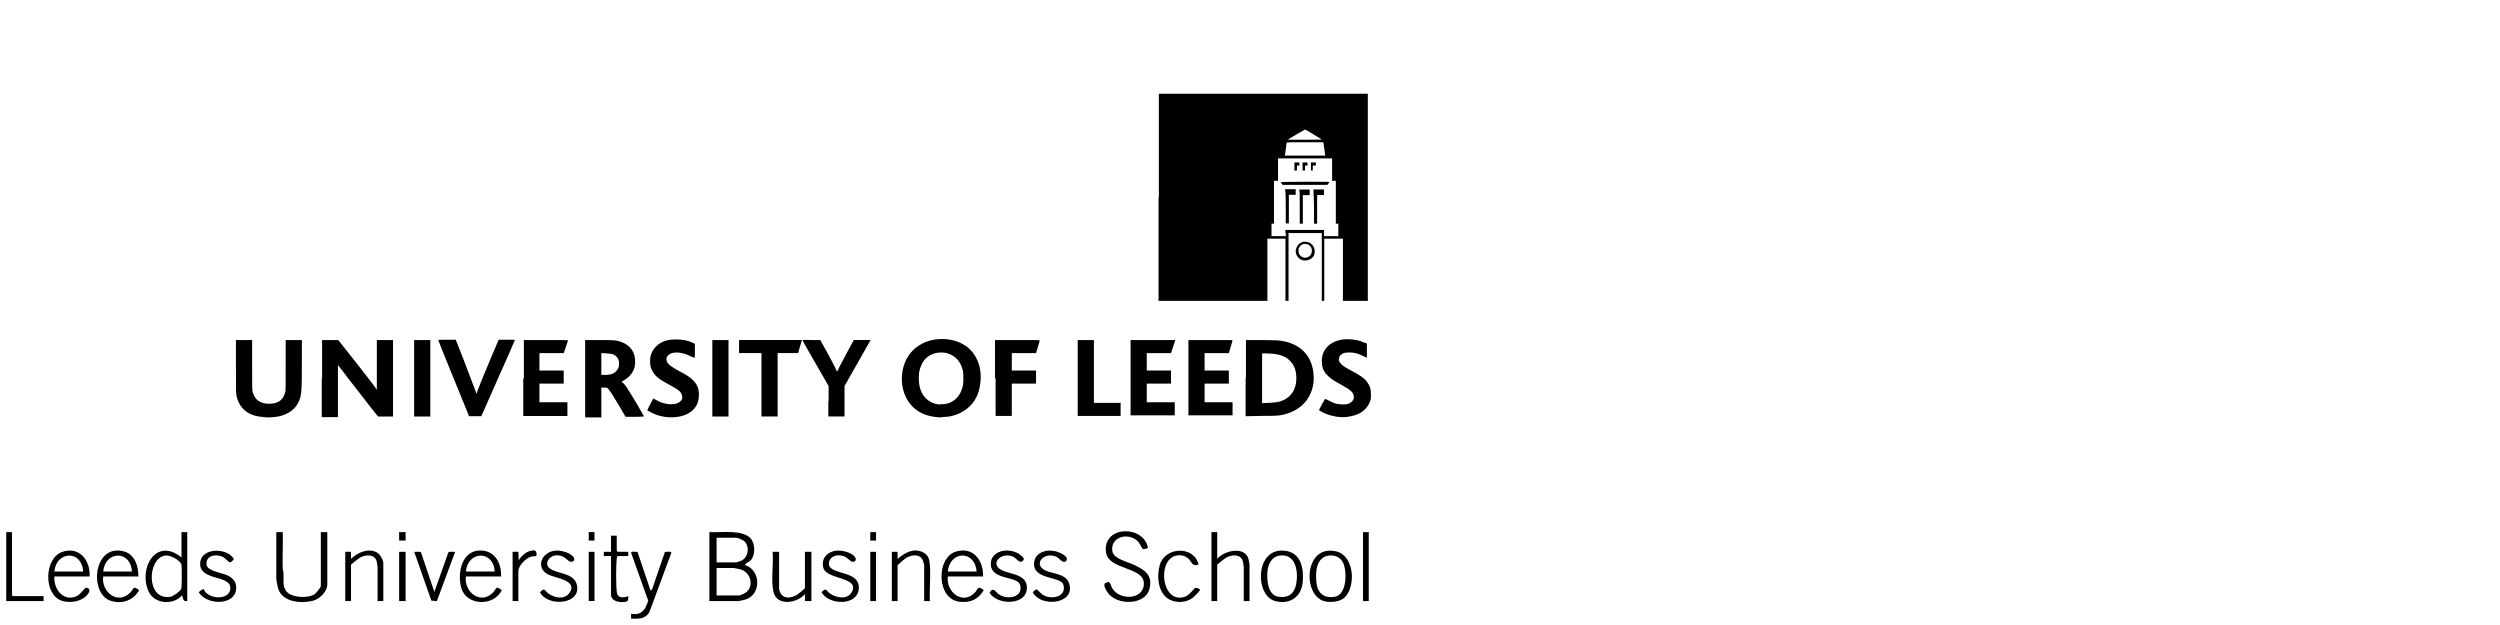
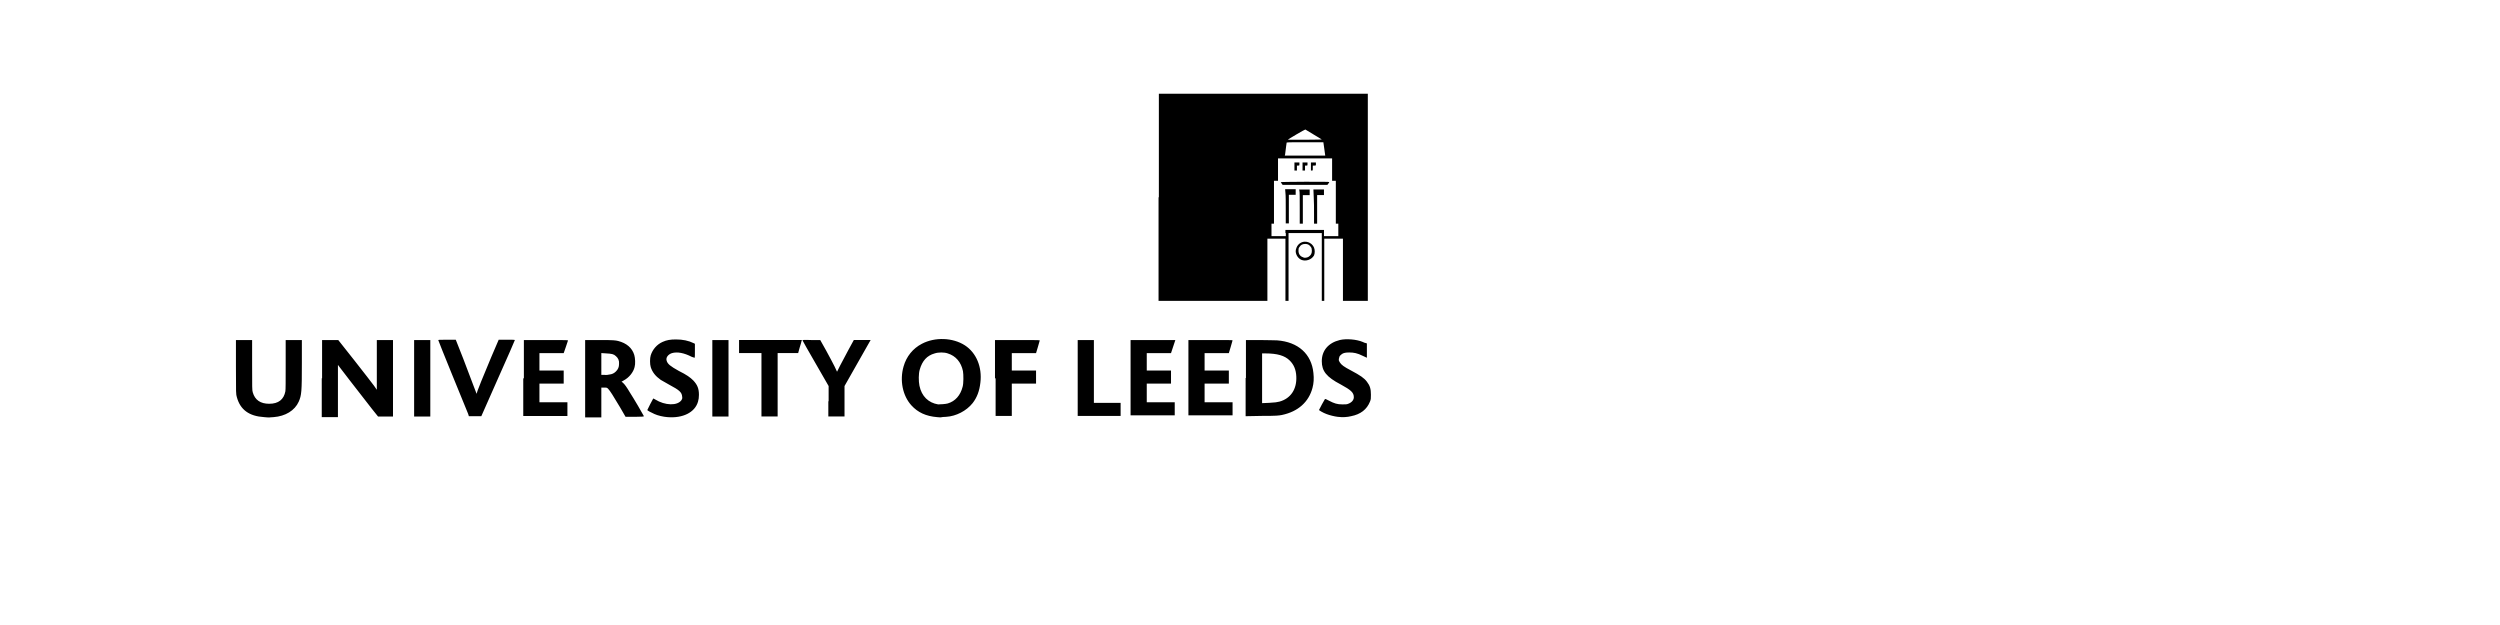
<svg xmlns="http://www.w3.org/2000/svg" width="400" height="100" viewBox="0 0 400 100" fill="none">
  <path d="M42.276 66.742C39.839 66.593 38.445 65.547 37.899 63.557C37.75 63.06 37.75 62.961 37.75 58.733V54.406H39.045H40.339V58.435C40.339 61.968 40.339 62.465 40.438 62.762C40.786 64.007 41.684 64.603 43.074 64.603C44.567 64.603 45.411 63.908 45.66 62.613C45.709 62.365 45.709 60.971 45.709 58.336V54.406H47.004H48.298V58.038C48.298 62.716 48.249 63.213 47.802 64.256C47.156 65.699 45.663 66.593 43.773 66.742C43.475 66.742 43.177 66.792 43.077 66.792C43.024 66.792 42.627 66.792 42.276 66.742ZM106.808 66.742C106.113 66.692 105.265 66.494 104.719 66.245C104.173 65.997 103.573 65.699 103.573 65.6C103.573 65.55 104.467 63.809 104.52 63.759C104.52 63.759 104.669 63.809 104.818 63.908C106.411 64.905 108.4 64.954 109.046 64.007C109.145 63.809 109.195 63.759 109.145 63.461C109.096 62.766 108.698 62.415 107.106 61.571C106.56 61.273 105.96 60.925 105.712 60.776C104.868 60.18 104.368 59.531 104.119 58.737C103.97 58.29 103.97 57.293 104.119 56.846C104.417 55.899 105.116 55.105 106.01 54.707C106.655 54.41 107.255 54.31 108.149 54.31C109.245 54.31 110.188 54.509 110.986 54.906L111.185 55.005V56.101C111.185 56.697 111.185 57.197 111.135 57.247C111.135 57.247 110.936 57.197 110.688 57.098C109.443 56.453 108.351 56.254 107.503 56.502C106.907 56.701 106.506 57.197 106.659 57.697C106.808 58.244 107.255 58.591 108.599 59.34C109.894 59.985 110.44 60.386 110.936 60.883C111.582 61.578 111.83 62.177 111.83 63.17C111.83 63.667 111.781 63.865 111.681 64.266C111.185 65.997 109.245 66.941 106.808 66.742ZM149.945 66.742C148.154 66.593 146.859 65.997 145.817 64.852C144.423 63.309 143.926 60.872 144.572 58.634C145.019 57.041 146.065 55.747 147.508 55.002C149.598 53.906 152.435 54.005 154.375 55.25C156.216 56.445 157.163 58.733 156.862 61.219C156.713 62.564 156.315 63.606 155.617 64.504C154.62 65.749 152.981 66.593 151.389 66.692C151.041 66.692 150.743 66.742 150.694 66.742C150.591 66.792 150.293 66.792 149.945 66.742ZM151.637 64.554C152.832 64.206 153.676 63.259 154.024 61.869C154.173 61.372 154.173 59.928 154.074 59.382C153.776 57.939 152.928 56.946 151.637 56.545C151.091 56.346 150.144 56.346 149.548 56.545C148.303 56.892 147.558 57.74 147.161 59.13C146.962 59.776 146.962 60.971 147.111 61.716C147.459 63.408 148.555 64.454 150.098 64.703C150.442 64.703 151.289 64.653 151.637 64.554ZM214.027 66.692C213.58 66.643 212.732 66.444 212.236 66.245C211.689 66.047 211.04 65.65 211.04 65.6C211.09 65.451 211.934 63.908 211.987 63.858C212.04 63.809 212.186 63.858 212.633 64.107C213.477 64.554 213.977 64.703 214.772 64.703C215.268 64.703 215.516 64.703 215.719 64.603C216.265 64.405 216.612 64.007 216.612 63.557C216.612 62.812 216.166 62.411 214.523 61.517C212.236 60.322 211.487 59.379 211.487 57.786C211.487 56.094 212.534 54.849 214.374 54.402C215.421 54.154 217.059 54.303 218.006 54.7C218.205 54.8 218.453 54.899 218.553 54.899L218.702 54.949V56.094C218.702 56.74 218.702 57.24 218.702 57.24C218.702 57.24 218.404 57.091 218.056 56.942C217.162 56.495 216.612 56.396 215.868 56.396C215.123 56.396 214.821 56.495 214.474 56.843C214.325 56.992 214.275 57.091 214.225 57.389C214.176 57.687 214.225 57.736 214.374 57.985C214.623 58.382 215.02 58.68 216.166 59.279C217.659 60.074 218.255 60.475 218.702 61.071C219.198 61.716 219.347 62.216 219.347 63.16C219.347 63.755 219.347 63.904 219.198 64.256C218.702 65.501 217.705 66.295 216.162 66.593C215.57 66.742 214.825 66.792 214.027 66.692ZM74.914 66.245C74.269 64.703 70.137 54.555 70.137 54.456C70.087 54.356 70.186 54.356 71.531 54.356H72.924L74.12 57.392C74.765 59.084 75.514 61.024 75.762 61.72L76.259 63.014L76.407 62.518C76.606 61.922 77.053 60.875 78.596 57.144L79.791 54.356H81.086C81.831 54.356 82.38 54.356 82.38 54.406C82.38 54.456 81.185 57.194 79.695 60.524L77.01 66.593H76.014H75.017L74.914 66.245ZM51.533 60.524V54.406H52.828H54.122L56.758 57.74C58.201 59.581 59.595 61.372 59.844 61.72L60.291 62.365V58.386V54.406H61.585H62.88V60.524V66.643H61.684H60.489L59.492 65.398C56.705 61.815 54.615 59.13 54.367 58.779L54.069 58.382V62.56V66.739H52.775H51.48V60.521H51.533V60.524ZM66.26 60.524V54.406H67.555H68.849V60.524V66.643H67.555H66.26V60.524ZM83.82 60.524V54.406H87.353C89.293 54.406 90.886 54.406 90.886 54.456C90.886 54.505 90.737 54.952 90.538 55.502L90.191 56.499H88.251H86.31V57.892V59.286H88.251H90.191V60.333V61.379H88.251H86.31V62.872V64.366H88.549H90.787V65.462V66.558H87.254H83.721V60.538H83.82V60.524ZM93.624 60.524V54.406H96.011C98.249 54.406 98.448 54.456 98.898 54.555C100.243 54.903 101.136 55.651 101.484 56.793C101.633 57.289 101.683 58.237 101.534 58.733C101.335 59.577 100.64 60.425 99.792 60.872L99.445 61.071L99.643 61.219C99.941 61.468 100.289 61.964 100.789 62.812C101.285 63.557 102.977 66.444 103.027 66.593C103.027 66.643 102.779 66.692 101.583 66.692H100.09L99.196 65.149C98.1 63.309 97.604 62.514 97.306 62.213C97.107 62.014 97.107 62.014 96.611 62.014H96.213V64.401V66.788H94.919H93.624V60.524ZM97.504 59.925C97.951 59.875 98.249 59.726 98.551 59.428C98.898 59.081 99.047 58.733 99.047 58.233C99.097 57.687 98.898 57.286 98.551 56.988C98.203 56.641 97.856 56.591 96.958 56.541L96.213 56.492V58.233V59.974H96.66C96.958 60.028 97.306 59.978 97.504 59.925ZM113.973 60.524V54.406H115.267H116.562V60.524V66.643H115.267H113.973V60.524ZM121.833 61.567V56.492H120.041H118.25V55.445V54.399H123.276H128.302L128.252 54.548C128.252 54.647 128.103 55.094 127.954 55.594L127.706 56.488H126.064H124.422V61.563V66.639H123.127H121.833V61.567ZM132.58 64.206V61.769L130.49 58.137C129.345 56.147 128.401 54.505 128.401 54.456C128.352 54.406 128.55 54.356 129.795 54.406H131.239L132.186 56.098C132.682 57.045 133.332 58.187 133.53 58.634L133.927 59.478L134.424 58.481C134.722 57.935 135.318 56.789 135.768 55.945L136.612 54.402H137.957C138.702 54.402 139.301 54.402 139.301 54.402C139.301 54.402 138.354 56.094 137.212 58.084L135.123 61.766V64.202V66.639H133.828H132.533V64.202H132.58V64.206ZM159.199 60.524V54.406H162.781C164.771 54.406 166.364 54.406 166.364 54.456C166.364 54.456 166.215 54.952 166.066 55.502L165.768 56.499H163.828H161.888V57.892V59.286H163.828H165.768V60.333V61.379H163.828H161.888V63.965V66.55H160.593H159.298V60.531H159.199V60.524ZM172.432 60.475V54.406H173.727H175.022V59.432V64.458H177.16H179.299V65.504V66.55H175.866H172.432V60.475ZM180.892 60.475V54.406H184.474H188.056L187.709 55.452L187.361 56.499H185.421H183.481V57.892V59.286H185.421H187.361V60.333V61.379H185.421H183.481V62.872V64.366H185.719H187.957V65.412V66.458H184.424H180.892V60.475ZM190.146 60.475V54.406H193.678C196.466 54.406 197.211 54.406 197.211 54.456C197.211 54.505 197.062 54.952 196.913 55.502L196.615 56.499H194.675H192.735V57.892V59.286H194.675H196.615V60.333V61.379H194.675H192.735V62.872V64.366H194.973H197.211V65.412V66.458H193.678H190.146V60.475ZM199.35 60.475V54.406H201.489C202.684 54.406 203.925 54.456 204.326 54.456C207.71 54.704 209.849 56.644 210.146 59.68C210.246 60.574 210.196 61.322 209.997 62.067C209.402 64.305 207.71 65.848 205.121 66.394C204.574 66.494 204.326 66.543 201.935 66.543L199.3 66.593V60.475H199.35ZM204.723 64.256C206.514 63.759 207.511 62.266 207.408 60.226C207.359 59.13 207.011 58.336 206.362 57.69C205.567 56.896 204.372 56.545 202.432 56.545H201.935V60.524V64.504L203.081 64.454C204.028 64.405 204.326 64.355 204.723 64.256ZM185.418 31.567V15H202.134H218.851V31.567V48.135H216.861H214.871V43.159V38.182H213.378H211.884V43.159V48.135H211.686H211.487V42.712V37.289H208.852H206.167V42.712V48.135H205.919H205.67V43.159V38.182H204.227H202.783V43.159V48.135H194.076H185.368V31.567H185.418ZM205.667 37.289V36.792H208.753H211.838V37.289V37.785H212.984H214.13V36.788V35.792H213.931H213.732V32.358V28.925H213.385H213.136V27.134V25.343H208.809H204.482V27.134V28.925H204.184H203.837V32.358V35.792H203.638H203.439V36.788V37.785H204.585H205.731V37.289H205.667ZM205.72 33.607C205.72 32.412 205.72 31.22 205.67 30.869L205.621 30.273H206.465H207.309V30.72V31.167H206.763H206.217V33.455V35.742H205.968H205.72V33.607ZM207.958 33.259C207.958 31.866 207.958 30.674 207.908 30.521L207.859 30.323H208.703H209.547V30.77V31.216H209.001H208.455V33.504V35.792H208.206H207.958V33.259ZM210.246 34.252C210.246 33.408 210.246 32.213 210.196 31.514L210.146 30.319H210.991H211.835V30.766V31.213H211.289H210.742V33.501V35.788H210.494H210.246V34.252ZM205.071 29.379C204.972 29.23 204.922 29.131 204.922 29.131C204.922 29.131 206.663 29.081 208.802 29.081C211.54 29.081 212.682 29.081 212.682 29.131C212.682 29.18 212.633 29.28 212.534 29.379L212.385 29.578H208.802H205.22L205.071 29.379ZM207.11 26.641V25.995H207.508H207.905V26.244C207.905 26.492 207.905 26.492 207.706 26.492H207.508V26.889V27.286H207.309H207.11V26.641ZM208.405 26.641V25.995H208.802H209.199V26.244C209.199 26.492 209.199 26.492 209.001 26.492H208.802V26.889V27.286H208.604H208.405V26.641ZM209.749 26.641V25.995H210.146H210.544V26.244C210.544 26.492 210.544 26.492 210.295 26.492H210.047V26.889C210.047 27.286 210.047 27.286 209.898 27.286H209.749V26.641ZM211.888 23.807L211.739 22.761H208.802C207.16 22.761 205.865 22.761 205.865 22.81C205.865 22.81 205.716 23.807 205.617 24.701L205.567 24.899H208.802H212.037L211.888 23.807ZM211.491 22.314C211.391 22.264 208.955 20.771 208.855 20.721C208.806 20.721 208.26 21.019 207.412 21.516C206.667 21.962 206.068 22.31 206.068 22.36C206.068 22.36 207.312 22.36 208.806 22.36C210.345 22.363 211.54 22.314 211.491 22.314ZM208.206 41.566C207.66 41.318 207.312 40.722 207.312 40.172C207.312 39.874 207.511 39.378 207.71 39.176C208.455 38.331 209.799 38.58 210.246 39.623C210.395 39.97 210.395 40.516 210.246 40.867C209.849 41.566 208.901 41.868 208.206 41.566ZM209.402 41.07C209.749 40.821 209.898 40.573 209.898 40.123C209.898 39.825 209.849 39.676 209.749 39.527C209.501 39.179 209.253 39.03 208.855 39.03C208.408 39.03 208.111 39.179 207.908 39.527C207.759 39.725 207.759 39.825 207.759 40.123C207.759 40.619 208.008 41.016 208.504 41.169C208.703 41.318 209.199 41.219 209.402 41.07Z" fill="black" />
  <g clip-path="url(#clip0_3104_1019)">
    <path d="M117.125 85.14C118.078 85.204 119.278 85.343 120.002 86.036C120.837 86.834 120.898 88.725 120.171 89.588C119.943 89.861 119.535 89.999 119.324 90.195C119.229 90.284 119.218 90.271 119.251 90.429C121.737 91.211 121.844 95.127 119.282 95.92C119.027 95.999 118.261 96.172 118.043 96.172H113.504V85.14C114.689 85.198 115.947 85.061 117.123 85.14H117.125ZM114.655 89.98H117.816C117.857 89.98 118.495 89.769 118.591 89.726C119.776 89.186 120.011 87.342 119.026 86.543C118.825 86.38 118.023 86.04 117.816 86.04H114.655V89.98ZM114.655 95.27H118.274C118.39 95.27 119.03 95.002 119.175 94.914C120.703 93.991 120.227 91.601 118.497 91.112C118.293 91.054 117.507 90.879 117.356 90.879H114.655V95.269V95.27Z" fill="black" />
    <path d="M44.209 85.14H45.244C45.298 87.068 45.17 89.013 45.238 90.942C45.247 91.208 45.348 91.453 45.362 91.72C45.417 92.735 45.135 93.917 45.931 94.732C46.811 95.632 49.257 95.751 50.294 95.097C50.55 94.934 51.333 93.993 51.333 93.751V85.14H52.368V93.525C52.368 94.639 51.136 95.849 50.076 96.121C48.148 96.615 45.145 96.342 44.496 94.145C44.385 93.766 44.209 92.87 44.209 92.513V85.14Z" fill="black" />
    <path d="M182.817 87.825C182.748 87.782 182.348 86.843 181.937 86.493C180.331 85.131 177.595 85.983 177.98 88.231C178.18 89.394 180.394 89.893 181.348 90.334C183.169 91.176 184.499 92.026 183.899 94.264C183.194 96.892 178.623 96.92 177.188 94.746C176.982 94.435 176.434 93.555 176.832 93.311C177.717 92.765 177.631 93.587 177.95 94.112C179.213 96.188 183.082 95.929 183.02 93.312C182.956 90.65 177.308 91.22 176.952 88.335C176.427 84.064 182.946 83.972 183.67 87.617C183.567 87.785 182.979 87.925 182.816 87.825H182.817Z" fill="black" />
    <path d="M29.959 85.14V96.171C29.171 96.274 29.409 95.719 29.097 95.272C27.768 96.858 24.729 96.643 23.811 94.706C22.056 91.001 24.94 85.84 29.039 89.191V85.14H29.959ZM26.487 88.881C23.539 89.221 23.297 96.112 27.252 95.489C27.698 95.419 28.897 94.572 29.016 94.178C29.098 93.907 29.105 90.721 29.037 90.377C28.897 89.656 27.262 88.792 26.487 88.881Z" fill="black" />
    <path d="M157.289 92.231H151.658C151.318 94.595 153.891 96.856 155.916 94.881C156.514 94.298 156.366 93.587 157.403 94.426C156.47 95.911 155.354 96.463 153.557 96.282C149.821 95.907 149.74 89.233 152.944 88.255C155.742 87.402 157.374 89.723 157.29 92.231H157.289ZM156.255 91.443C155.999 87.972 151.957 88.097 151.658 91.443H156.255Z" fill="black" />
    <path d="M22.144 92.231H16.514C16.157 94.705 18.88 96.875 20.883 94.766C21.447 94.172 21.236 93.646 22.257 94.426C21.34 96.118 19.405 96.749 17.583 96.079C14.239 94.85 14.948 86.911 19.85 88.231C21.591 88.7 22.16 90.651 22.144 92.231ZM21.11 91.443C20.902 87.986 16.806 88.099 16.514 91.443H21.11Z" fill="black" />
    <path d="M14.33 92.231H8.7C8.556 94.189 10.051 96.297 12.227 95.405C12.831 95.158 13.55 94.079 13.715 94.05C14.033 93.996 14.466 94.283 14.268 94.703C13.57 96.184 11.302 96.615 9.852 96.112C6.954 95.108 7.033 89.362 9.932 88.316C12.685 87.324 14.504 89.707 14.331 92.231H14.33ZM13.296 91.443C13.13 87.983 9.011 88.104 8.699 91.443H13.296Z" fill="black" />
    <path d="M80.179 92.231H74.548C74.192 94.705 76.914 96.875 78.917 94.766C79.482 94.172 79.27 93.646 80.291 94.426C79.01 97.073 74.616 96.965 73.795 94.037C73.166 91.794 73.811 88.116 76.801 88.078C79.203 88.049 80.254 90.144 80.179 92.231ZM79.145 91.443C78.975 87.99 74.838 88.108 74.548 91.443H79.145Z" fill="black" />
    <path d="M194.752 85.14V89.418C195.866 88.093 199.112 87.319 199.755 89.413C199.782 89.504 199.923 90.215 199.923 90.261V96.171H199.003V90.712C199.003 90.66 198.886 89.93 198.863 89.836C198.574 88.658 197.196 88.704 196.281 89.171C196.067 89.28 194.751 90.276 194.751 90.373V96.171H193.831V85.14H194.751H194.752Z" fill="black" />
    <path d="M215.166 95.568C214.453 96.253 213.248 96.387 212.289 96.271C208.268 95.782 208.524 86.934 213.831 88.232C216.747 88.944 216.935 93.869 215.166 95.568ZM212.653 88.883C210.565 89.133 210.454 91.572 210.625 93.175C210.803 94.853 211.759 95.759 213.534 95.489C215.539 95.182 215.531 91.45 214.92 90.093C214.521 89.207 213.623 88.766 212.653 88.883Z" fill="black" />
    <path d="M204.955 88.098C208.081 88.013 208.69 90.781 208.414 93.287C208.162 95.573 206.269 96.786 204.011 96.165C200.832 95.29 200.838 88.21 204.956 88.099L204.955 88.098ZM204.84 88.881C203.496 89.024 202.911 90.202 202.798 91.389C202.669 92.751 202.811 95.245 204.587 95.485C206.147 95.697 207.075 94.992 207.379 93.512C207.757 91.665 207.425 88.605 204.839 88.88L204.84 88.881Z" fill="black" />
    <path d="M102.002 88.303L104.083 94.482L104.322 94.324L106.391 88.303C106.617 88.34 107.455 88.129 107.412 88.456L103.895 97.959C103.24 99.053 102.149 99.028 100.978 98.985V98.196C102.662 98.512 103.302 97.509 103.707 96.095L100.98 88.457C100.936 88.129 101.774 88.34 102.001 88.304L102.002 88.303Z" fill="black" />
    <path d="M124.653 88.291V94.201C124.653 94.449 124.903 95.032 125.107 95.219C125.836 95.891 126.81 95.578 127.563 95.137C127.748 95.029 128.79 94.186 128.79 94.088V88.291H129.824V96.171H128.79V95.045C127.577 96.532 124.292 97.019 123.761 94.737C123.314 92.82 123.803 90.281 123.618 88.29H124.653V88.291Z" fill="black" />
    <path d="M142.695 88.291H143.615V89.418C144.778 88.444 146.172 87.602 147.716 88.382C148.59 88.822 148.726 89.607 148.789 90.482C148.921 92.322 148.68 94.314 148.784 96.171H147.864V90.373C147.864 90.336 147.695 89.758 147.659 89.673C147.21 88.605 145.967 88.74 145.071 89.213C144.86 89.325 143.612 90.369 143.612 90.486V96.171H142.692V88.291H142.695Z" fill="black" />
    <path d="M61.333 96.171H60.413V90.712C60.413 90.66 60.296 89.93 60.273 89.836C59.984 88.658 58.607 88.704 57.691 89.171C57.477 89.28 56.161 90.276 56.161 90.374V96.171H55.241V88.291H56.161V89.418C57.198 88.399 59.039 87.579 60.406 88.466C60.862 88.763 61.332 89.626 61.332 90.149V96.171H61.333Z" fill="black" />
    <path d="M134.056 88.093C134.863 88.061 136.175 88.41 136.72 89.022C137.115 89.466 136.919 89.957 136.323 89.872C136.071 89.836 135.532 89.191 135.109 89.024C134.099 88.627 132.775 88.873 132.626 90.092C132.603 90.276 132.584 90.323 132.664 90.51C133.298 91.992 137.512 91.356 137.414 94.09C137.311 96.975 132.643 96.888 131.443 94.764C132.237 93.921 132.14 94.484 132.756 94.931C133.788 95.678 135.683 96.037 136.343 94.622C137.439 92.271 132.249 92.762 131.741 90.86C131.315 89.266 132.487 88.154 134.056 88.093Z" fill="black" />
    <path d="M89.007 88.093C89.814 88.061 91.126 88.41 91.671 89.022C92.066 89.466 91.87 89.957 91.274 89.872C90.734 89.794 90.343 88.694 88.865 88.864C88.091 88.953 87.296 89.763 87.617 90.511C88.189 91.851 91.567 91.409 92.218 93.328C93.349 96.663 87.722 97.256 86.395 94.765C87.189 93.922 87.092 94.486 87.709 94.932C88.709 95.657 90.263 96.017 91.097 94.879C92.582 92.848 88.782 92.488 87.687 91.915C85.591 90.82 86.67 88.187 89.008 88.095L89.007 88.093Z" fill="black" />
    <path d="M32.599 94.259C33.191 95.944 36.852 96.123 36.856 94.089C36.861 91.939 31.958 92.991 32.025 90.154C32.078 87.865 35.442 87.621 36.909 88.857C37.045 88.972 37.414 89.32 37.401 89.475C37.396 89.546 36.982 89.944 36.89 89.968C36.587 90.045 36.056 89.282 35.636 89.092C34.491 88.571 32.855 88.879 33.056 90.379C33.197 91.418 35.681 91.664 36.554 92.132C37.097 92.423 37.639 92.936 37.746 93.552C38.328 96.895 33.179 97.051 31.801 94.764C31.915 94.638 32.475 94.173 32.6 94.259H32.599Z" fill="black" />
    <path d="M167.842 88.094C168.179 88.078 168.594 88.136 168.921 88.211C169.475 88.338 171.21 89.081 170.567 89.761C170.079 90.278 169.508 89.286 168.976 89.06C167.199 88.306 165.564 89.935 166.786 90.98C167.881 91.915 170.443 91.533 171.054 93.328C172.179 96.631 166.538 97.281 165.242 94.763C165.249 94.689 165.808 94.278 165.854 94.278C165.922 94.278 166.617 95.032 166.865 95.18C168.303 96.04 170.708 95.455 170.138 93.549C169.709 92.115 165.002 92.86 165.48 89.84C165.661 88.7 166.743 88.146 167.844 88.094H167.842Z" fill="black" />
    <path d="M160.831 88.092C161.654 88.04 162.637 88.273 163.267 88.796C163.624 89.093 164.036 89.358 163.65 89.74C163.127 90.258 162.655 89.303 162.08 89.058C160.361 88.329 158.622 89.885 159.824 90.929C161.042 91.985 164.36 91.592 164.303 94.083C164.237 96.895 159.6 96.873 158.332 94.86C158.909 93.771 159.291 94.726 159.824 95.093C161.198 96.039 163.688 95.578 163.24 93.66C162.848 91.982 158.116 93.018 158.564 89.82C158.711 88.773 159.828 88.154 160.831 88.091V88.092Z" fill="black" />
    <path d="M69.493 94.706L71.73 88.402C71.921 88.177 72.533 88.332 72.824 88.293L69.898 96.179L69.019 96.104L66.274 88.293C66.565 88.332 67.177 88.177 67.368 88.402L69.494 94.706H69.493Z" fill="black" />
    <path d="M191.766 90.317C190.702 90.742 190.681 89.819 190.081 89.322C189.828 89.112 189.384 88.906 189.054 88.864C184.897 88.347 185.587 97.007 189.695 95.437C190.371 95.179 191.058 94.098 191.272 94.046C191.416 94.011 192.077 94.225 191.993 94.422C191.901 94.638 191.069 95.483 190.837 95.654C189.806 96.415 188.364 96.516 187.204 95.967C185.251 95.042 185.042 92.192 185.566 90.38C186.409 87.471 191.033 87.261 191.766 90.317Z" fill="black" />
-     <path d="M1.92 85.14V95.214C1.92 95.226 2.08 95.383 2.092 95.383H6.977V96.171H1V85.14H1.92Z" fill="black" />
    <path d="M98.681 85.703V88.124C98.681 88.136 98.841 88.293 98.854 88.293H100.52V88.968H98.854C98.728 88.968 98.689 89.243 98.675 89.356C98.558 90.338 98.541 93.926 98.709 94.85C98.877 95.773 99.796 95.654 100.518 95.383C100.539 95.774 100.59 96.192 100.114 96.28C99.211 96.448 97.761 96.266 97.761 95.101V88.967H96.612L96.61 88.356C96.633 88.198 97.761 88.348 97.761 88.291V85.703H98.681Z" fill="black" />
    <path d="M82.018 88.291H82.937L82.994 89.642C83.488 88.834 84.392 88.058 85.413 88.061C85.963 88.063 85.871 88.912 85.811 88.968C85.78 88.997 85.21 88.993 84.943 89.075C84.1 89.333 82.937 90.519 82.937 91.388V96.172H82.018V88.291Z" fill="black" />
    <path d="M219.001 85.14H218.081V96.171H219.001V85.14Z" fill="black" />
    <path d="M64.896 88.291H63.861V96.171H64.896V88.291Z" fill="black" />
    <path d="M95.119 88.291H94.199V96.171H95.119V88.291Z" fill="black" />
    <path d="M140.166 88.291H139.246V96.171H140.166V88.291Z" fill="black" />
    <path d="M64.895 85.14H63.859V86.491H64.895V85.14Z" fill="black" />
    <path d="M140.167 85.14H139.246V86.491H140.167V85.14Z" fill="black" />
    <path d="M95.119 85.14H94.198V86.491H95.119V85.14Z" fill="black" />
  </g>
  <defs>
    <clipPath id="clip0_3104_1019">
-       <rect width="218" height="14" fill="white" transform="translate(1 85)" />
-     </clipPath>
+       </clipPath>
  </defs>
</svg>